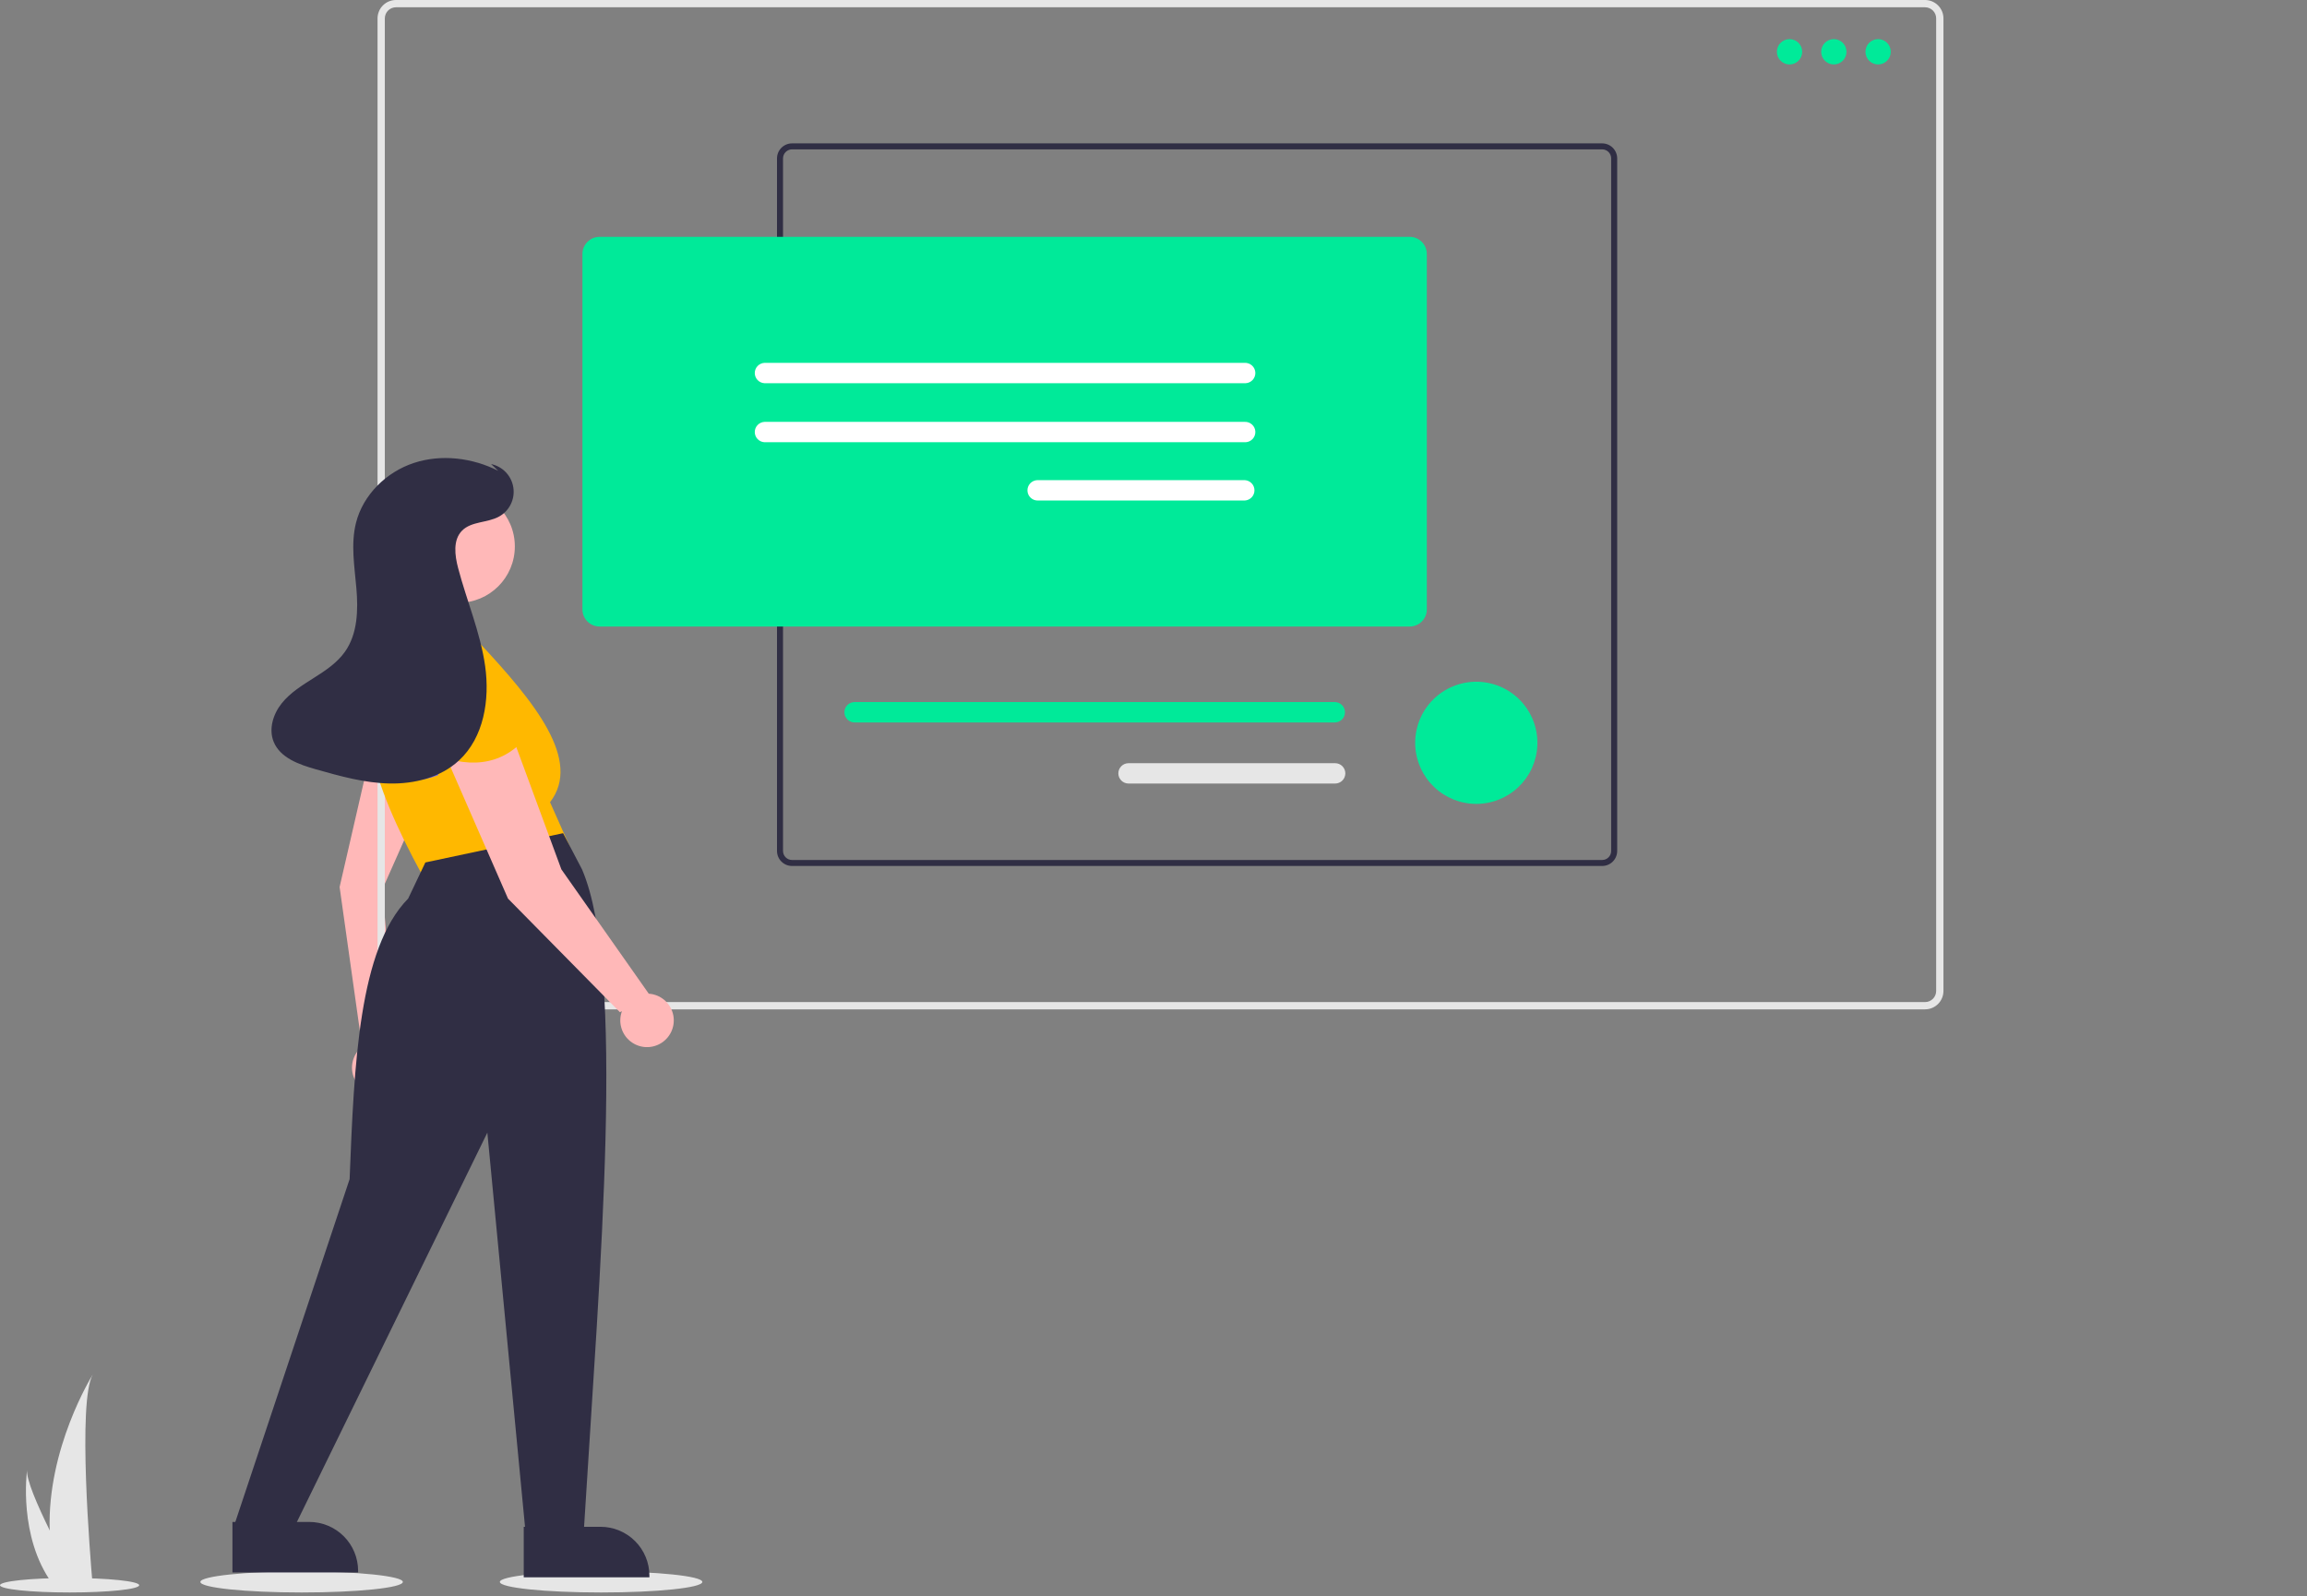
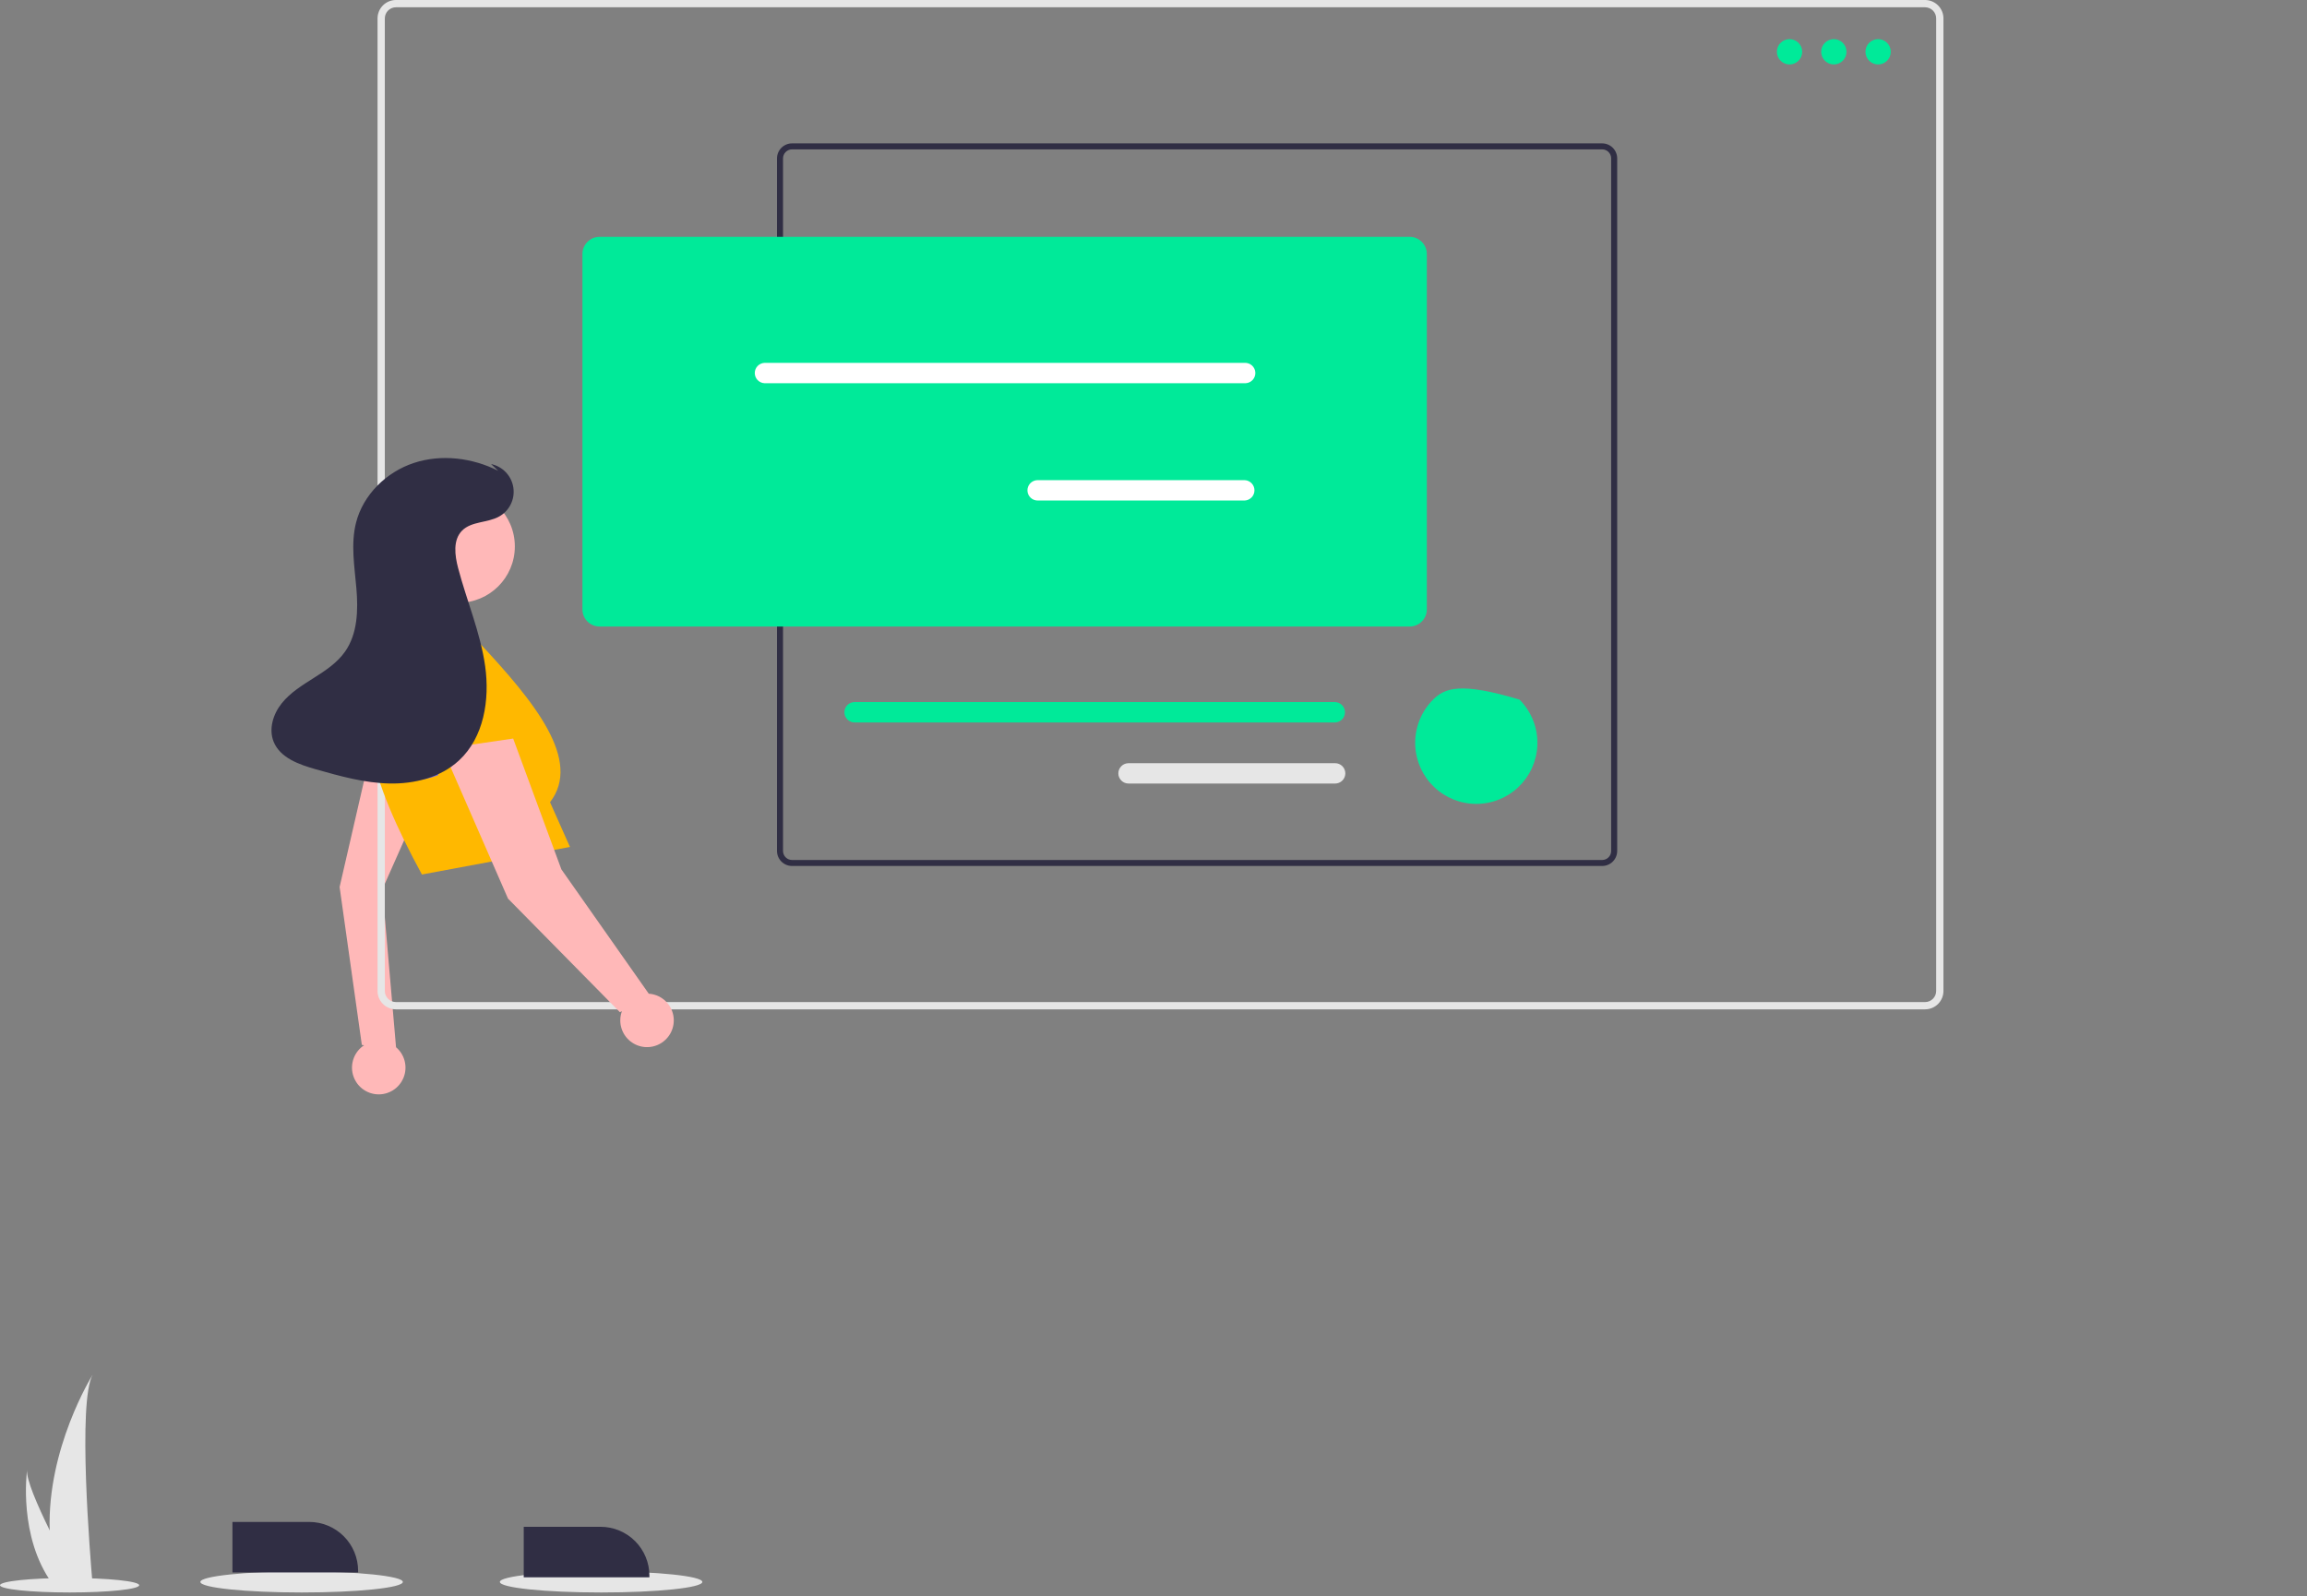
<svg xmlns="http://www.w3.org/2000/svg" width="526" height="364" viewBox="0 0 526 364" fill="none">
  <rect x="0" y="0" width="526" height="364" fill="#808080" stroke="none" />
  <g clip-path="url(#clip0_469_1322)">
    <path d="M100.118 173.677L87.185 202.808L90.297 238.836C91.274 239.664 91.966 240.778 92.274 242.022C92.582 243.265 92.491 244.573 92.014 245.762C91.536 246.951 90.697 247.959 89.615 248.643C88.532 249.328 87.262 249.655 85.983 249.577C84.705 249.499 83.483 249.02 82.492 248.209C81.501 247.398 80.79 246.296 80.46 245.058C80.131 243.82 80.199 242.51 80.656 241.314C81.113 240.117 81.934 239.095 83.005 238.391L82.498 238.302L77.431 202.3L85.788 165.984L100.118 173.677Z" fill="#FFB8B8" />
    <path d="M137.05 363.188C124.302 363.188 113.968 362.112 113.968 360.784C113.968 359.456 124.302 358.379 137.05 358.379C149.798 358.379 160.133 359.456 160.133 360.784C160.133 362.112 149.798 363.188 137.05 363.188Z" fill="#E6E6E6" />
    <path d="M68.766 363.188C56.018 363.188 45.684 362.112 45.684 360.784C45.684 359.456 56.018 358.379 68.766 358.379C81.514 358.379 91.849 359.456 91.849 360.784C91.849 362.112 81.514 363.188 68.766 363.188Z" fill="#E6E6E6" />
    <path d="M15.869 363.188C7.105 363.188 0.001 362.448 0.001 361.535C0.001 360.622 7.105 359.881 15.869 359.881C24.634 359.881 31.738 360.622 31.738 361.535C31.738 362.448 24.634 363.188 15.869 363.188Z" fill="#E6E6E6" />
    <path d="M11.329 349.005C11.439 353.125 12.128 357.21 13.377 361.138C13.406 361.229 13.436 361.319 13.466 361.41H21.117C21.109 361.329 21.101 361.238 21.093 361.138C20.583 355.271 17.641 319.576 21.158 313.472C20.849 313.966 10.734 330.369 11.329 349.005Z" fill="#E6E6E6" />
    <path d="M11.902 361.138C11.966 361.229 12.032 361.32 12.101 361.41H17.841C17.797 361.333 17.747 361.244 17.689 361.138C16.741 359.426 13.934 354.31 11.328 349.005C8.528 343.304 5.959 337.387 6.176 335.246C6.109 335.729 4.171 350.452 11.902 361.138Z" fill="#E6E6E6" />
    <path d="M90.277 230.199H438.915C440.027 230.197 441.094 229.755 441.881 228.968C442.667 228.181 443.11 227.115 443.111 226.002V4.197C443.11 3.084 442.668 2.017 441.881 1.23C441.094 0.444 440.027 0.001 438.915 0H90.277C89.164 0.001 88.097 0.444 87.311 1.23C86.524 2.017 86.082 3.084 86.08 4.197V226.002C86.082 227.115 86.524 228.181 87.311 228.968C88.098 229.755 89.164 230.197 90.277 230.199ZM438.915 1.66C439.587 1.661 440.232 1.929 440.707 2.404C441.183 2.879 441.45 3.524 441.451 4.197V226.002C441.45 226.674 441.183 227.319 440.707 227.794C440.232 228.27 439.587 228.537 438.915 228.538H90.277C89.604 228.537 88.96 228.27 88.484 227.794C88.009 227.319 87.742 226.674 87.741 226.002V4.197C87.742 3.524 88.009 2.879 88.484 2.404C88.96 1.929 89.604 1.661 90.277 1.66H438.915Z" fill="#E6E6E6" />
    <path d="M180.58 32.7H365.3C366.207 32.701 367.077 33.062 367.718 33.704C368.36 34.345 368.721 35.215 368.722 36.122V194.076C368.721 194.983 368.36 195.853 367.718 196.494C367.077 197.136 366.207 197.497 365.3 197.498H180.58C179.673 197.497 178.803 197.136 178.162 196.494C177.52 195.853 177.159 194.983 177.158 194.076V36.122C177.159 35.215 177.52 34.345 178.162 33.704C178.803 33.062 179.673 32.701 180.58 32.7ZM178.532 194.077C178.532 194.621 178.748 195.142 179.132 195.528C179.515 195.913 180.036 196.131 180.58 196.133H365.3C365.844 196.132 366.366 195.914 366.749 195.529C367.133 195.143 367.349 194.621 367.348 194.077V36.122C367.349 35.578 367.133 35.056 366.749 34.67C366.366 34.284 365.844 34.067 365.3 34.065H180.58C180.036 34.068 179.515 34.286 179.132 34.671C178.748 35.056 178.532 35.578 178.532 36.122V194.077Z" fill="#302E44" />
-     <path d="M322.662 169.412C322.662 169.656 322.669 169.899 322.681 170.136C322.868 173.701 324.416 177.058 327.005 179.514C329.594 181.971 333.027 183.341 336.596 183.341C340.165 183.341 343.599 181.971 346.188 179.514C348.777 177.058 350.324 173.701 350.511 170.136C350.524 169.899 350.53 169.656 350.53 169.412C350.53 165.717 349.062 162.173 346.449 159.56C343.836 156.947 340.292 155.479 336.596 155.479C332.901 155.479 329.357 156.947 326.744 159.56C324.131 162.173 322.662 165.717 322.662 169.412H322.662Z" fill="#00EA99" />
+     <path d="M322.662 169.412C322.662 169.656 322.669 169.899 322.681 170.136C322.868 173.701 324.416 177.058 327.005 179.514C329.594 181.971 333.027 183.341 336.596 183.341C340.165 183.341 343.599 181.971 346.188 179.514C348.777 177.058 350.324 173.701 350.511 170.136C350.524 169.899 350.53 169.656 350.53 169.412C350.53 165.717 349.062 162.173 346.449 159.56C332.901 155.479 329.357 156.947 326.744 159.56C324.131 162.173 322.662 165.717 322.662 169.412H322.662Z" fill="#00EA99" />
    <path d="M194.935 160.121H304.419C305.02 160.144 305.589 160.399 306.006 160.832C306.423 161.265 306.656 161.843 306.656 162.444C306.656 163.045 306.423 163.623 306.006 164.056C305.589 164.49 305.02 164.744 304.419 164.767H194.935C194.319 164.789 193.72 164.566 193.269 164.147C192.818 163.728 192.551 163.147 192.528 162.532C192.505 161.916 192.727 161.317 193.145 160.865C193.563 160.413 194.144 160.145 194.759 160.121C194.818 160.119 194.876 160.119 194.935 160.121Z" fill="#00EA99" />
    <path d="M257.308 174.058H304.419C305.034 174.058 305.624 174.302 306.059 174.737C306.494 175.172 306.738 175.762 306.738 176.377C306.738 176.993 306.494 177.583 306.059 178.018C305.624 178.453 305.034 178.697 304.419 178.697H257.308C256.693 178.698 256.102 178.455 255.667 178.02C255.231 177.586 254.985 176.997 254.984 176.381C254.983 175.766 255.227 175.176 255.661 174.74C256.095 174.304 256.685 174.059 257.3 174.058H257.308Z" fill="#E6E6E6" />
    <path d="M136.696 142.888H321.417C322.451 142.887 323.443 142.476 324.174 141.744C324.906 141.013 325.317 140.021 325.318 138.987V57.921C325.317 56.886 324.906 55.895 324.174 55.163C323.443 54.432 322.451 54.02 321.417 54.019H136.698C135.664 54.02 134.672 54.432 133.94 55.163C133.209 55.895 132.798 56.886 132.796 57.921V138.985C132.797 140.019 133.208 141.011 133.939 141.743C134.67 142.475 135.661 142.887 136.696 142.888Z" fill="#00EA99" />
    <path d="M283.796 82.755C284.412 82.729 285.013 82.947 285.468 83.364C285.922 83.781 286.193 84.361 286.219 84.977C286.246 85.592 286.027 86.194 285.611 86.648C285.194 87.103 284.614 87.373 283.998 87.4C283.931 87.403 283.863 87.403 283.796 87.4H174.313C173.715 87.374 173.149 87.118 172.735 86.685C172.321 86.253 172.09 85.677 172.09 85.078C172.09 84.479 172.321 83.903 172.735 83.47C173.149 83.038 173.715 82.782 174.313 82.755H283.796Z" fill="white" />
-     <path d="M283.796 96.212C284.412 96.185 285.013 96.404 285.468 96.821C285.922 97.237 286.193 97.817 286.219 98.433C286.246 99.049 286.027 99.65 285.611 100.105C285.194 100.56 284.614 100.83 283.998 100.857C283.931 100.86 283.863 100.86 283.796 100.857H174.313C173.715 100.831 173.149 100.575 172.735 100.142C172.321 99.71 172.09 99.134 172.09 98.535C172.09 97.936 172.321 97.36 172.735 96.927C173.149 96.495 173.715 96.238 174.313 96.212H283.796Z" fill="white" />
    <path d="M283.796 109.505C284.395 109.531 284.96 109.787 285.374 110.22C285.788 110.653 286.02 111.229 286.02 111.828C286.02 112.427 285.788 113.002 285.374 113.435C284.96 113.868 284.395 114.124 283.796 114.15H236.686C236.381 114.163 236.076 114.116 235.789 114.012C235.502 113.908 235.239 113.748 235.014 113.542C234.789 113.335 234.606 113.087 234.477 112.81C234.348 112.533 234.275 112.234 234.262 111.929C234.248 111.624 234.295 111.319 234.4 111.033C234.504 110.746 234.664 110.482 234.87 110.257C235.077 110.032 235.325 109.85 235.602 109.721C235.878 109.592 236.178 109.519 236.483 109.505C236.55 109.502 236.618 109.502 236.686 109.505H283.796Z" fill="white" />
    <path d="M428.214 14.695C426.621 14.695 425.329 13.403 425.329 11.81C425.329 10.216 426.621 8.924 428.214 8.924C429.808 8.924 431.1 10.216 431.1 11.81C431.1 13.403 429.808 14.695 428.214 14.695Z" fill="#00EA99" />
    <path d="M418.117 14.695C416.523 14.695 415.231 13.403 415.231 11.81C415.231 10.216 416.523 8.924 418.117 8.924C419.71 8.924 421.002 10.216 421.002 11.81C421.002 13.403 419.71 14.695 418.117 14.695Z" fill="#00EA99" />
    <path d="M408.018 14.695C406.425 14.695 405.133 13.403 405.133 11.81C405.133 10.216 406.425 8.924 408.018 8.924C409.612 8.924 410.903 10.216 410.903 11.81C410.903 13.403 409.612 14.695 408.018 14.695Z" fill="#00EA99" />
    <path d="M104.532 137.474C97.434 137.474 91.68 131.72 91.68 124.622C91.68 117.524 97.434 111.77 104.532 111.77C111.631 111.77 117.385 117.524 117.385 124.622C117.385 131.72 111.631 137.474 104.532 137.474Z" fill="#FFB8B8" />
    <path d="M129.954 193.163L96.199 199.443C84.819 178.595 78.543 159.769 89.134 147.633L109.151 146.455C121.942 160.133 132.76 173.406 125.409 182.959L129.954 193.163Z" fill="#FFB800" />
    <path d="M99.895 176.793C92.17 179.749 85 177.181 78.42 168.756L88.173 149.938L100.602 152.401L99.895 176.793Z" fill="#6C63FF" />
-     <path d="M133.096 349.38L119.751 348.693L111.117 258.319L67.156 348.205L53.419 347.812L79.714 268.916C80.752 242.595 81.836 216.342 93.059 204.938L96.984 196.696L128.384 190.023L132.701 198.265C142.712 221.641 136.834 288.429 133.096 349.38Z" fill="#302E44" />
    <path d="M117.003 168.437L127.993 198.269L147.921 226.628C149.199 226.711 150.419 227.195 151.407 228.01C152.394 228.825 153.101 229.93 153.425 231.17C153.75 232.409 153.676 233.718 153.214 234.913C152.752 236.108 151.926 237.127 150.853 237.826C149.779 238.524 148.513 238.868 147.234 238.807C145.955 238.745 144.727 238.283 143.725 237.485C142.723 236.687 141.998 235.594 141.652 234.361C141.306 233.128 141.358 231.817 141.799 230.614L141.338 230.844L115.826 204.941L100.91 170.792L117.003 168.437Z" fill="#FFB8B8" />
-     <path d="M119.749 168.436C114.251 174.615 106.703 175.631 96.984 171.184V149.989L109.152 146.456L119.749 168.436Z" fill="#FFB800" />
    <path d="M64.225 160.411C66.179 157.966 68.907 156.286 71.551 154.613C74.195 152.941 76.882 151.164 78.679 148.601C81.546 144.512 81.683 139.134 81.255 134.158C80.828 129.182 79.952 124.099 81.165 119.254C82.769 112.845 88.079 107.655 94.353 105.586C100.628 103.517 107.685 104.4 113.587 107.369L111.965 105.837C113.257 106.104 114.437 106.76 115.345 107.718C116.254 108.675 116.847 109.888 117.044 111.193C117.242 112.498 117.035 113.832 116.451 115.016C115.868 116.199 114.935 117.176 113.779 117.813C111.117 119.281 107.489 118.861 105.35 121.019C103.244 123.147 103.685 126.64 104.446 129.536C106.413 137.033 109.534 144.249 110.615 151.921C111.695 159.594 110.329 168.19 104.637 173.448C100.452 177.313 94.507 178.804 88.812 178.69C83.117 178.576 77.56 177.018 72.081 175.469C68.237 174.383 63.9 172.876 62.395 169.174C61.216 166.278 62.27 162.856 64.225 160.411Z" fill="#302E44" />
    <path d="M119.414 359.724L148.067 359.723V359.361C148.067 356.403 146.892 353.566 144.801 351.475C142.709 349.383 139.873 348.208 136.915 348.208H136.914L119.414 348.209L119.414 359.724Z" fill="#302E44" />
    <path d="M52.996 358.617L81.649 358.616V358.254C81.649 355.296 80.474 352.459 78.383 350.368C76.291 348.276 73.455 347.101 70.497 347.101H70.496L52.996 347.102L52.996 358.617Z" fill="#302E44" />
  </g>
  <defs>
    <clipPath id="clip0_469_1322">
      <rect width="525.11" height="363.188" fill="white" transform="matrix(-1 0 0 1 525.11 0)" />
    </clipPath>
  </defs>
</svg>